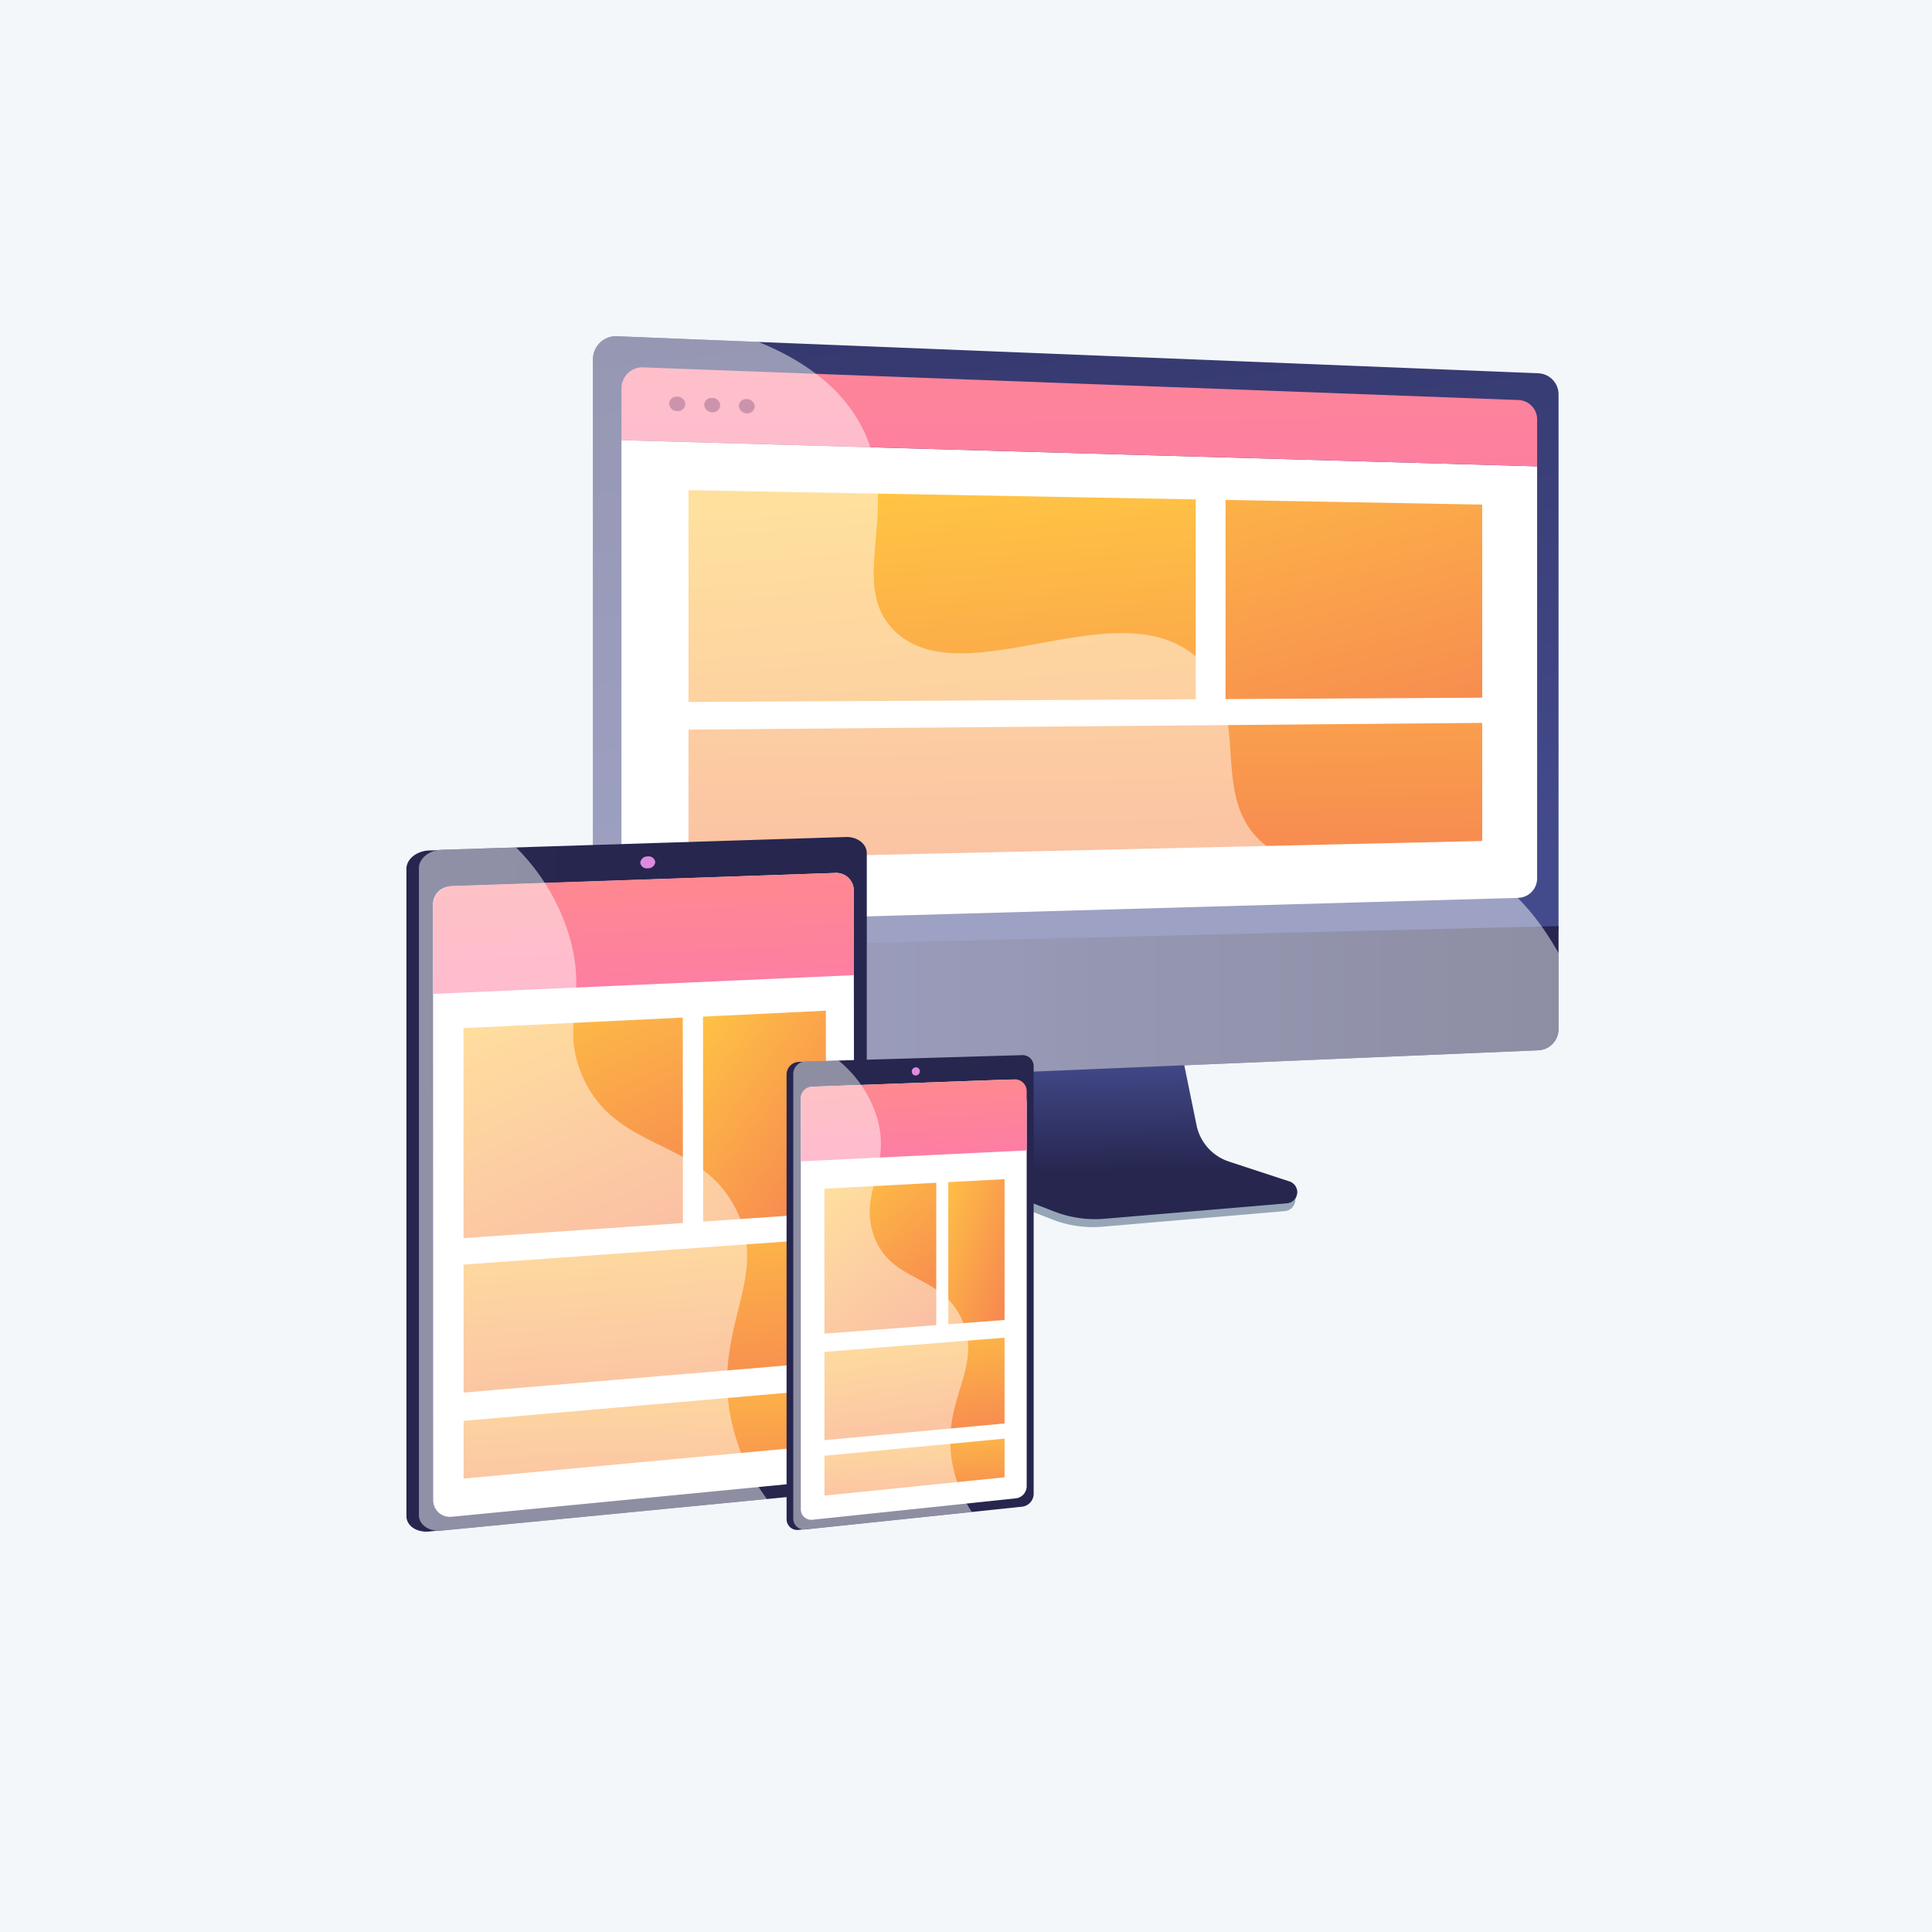
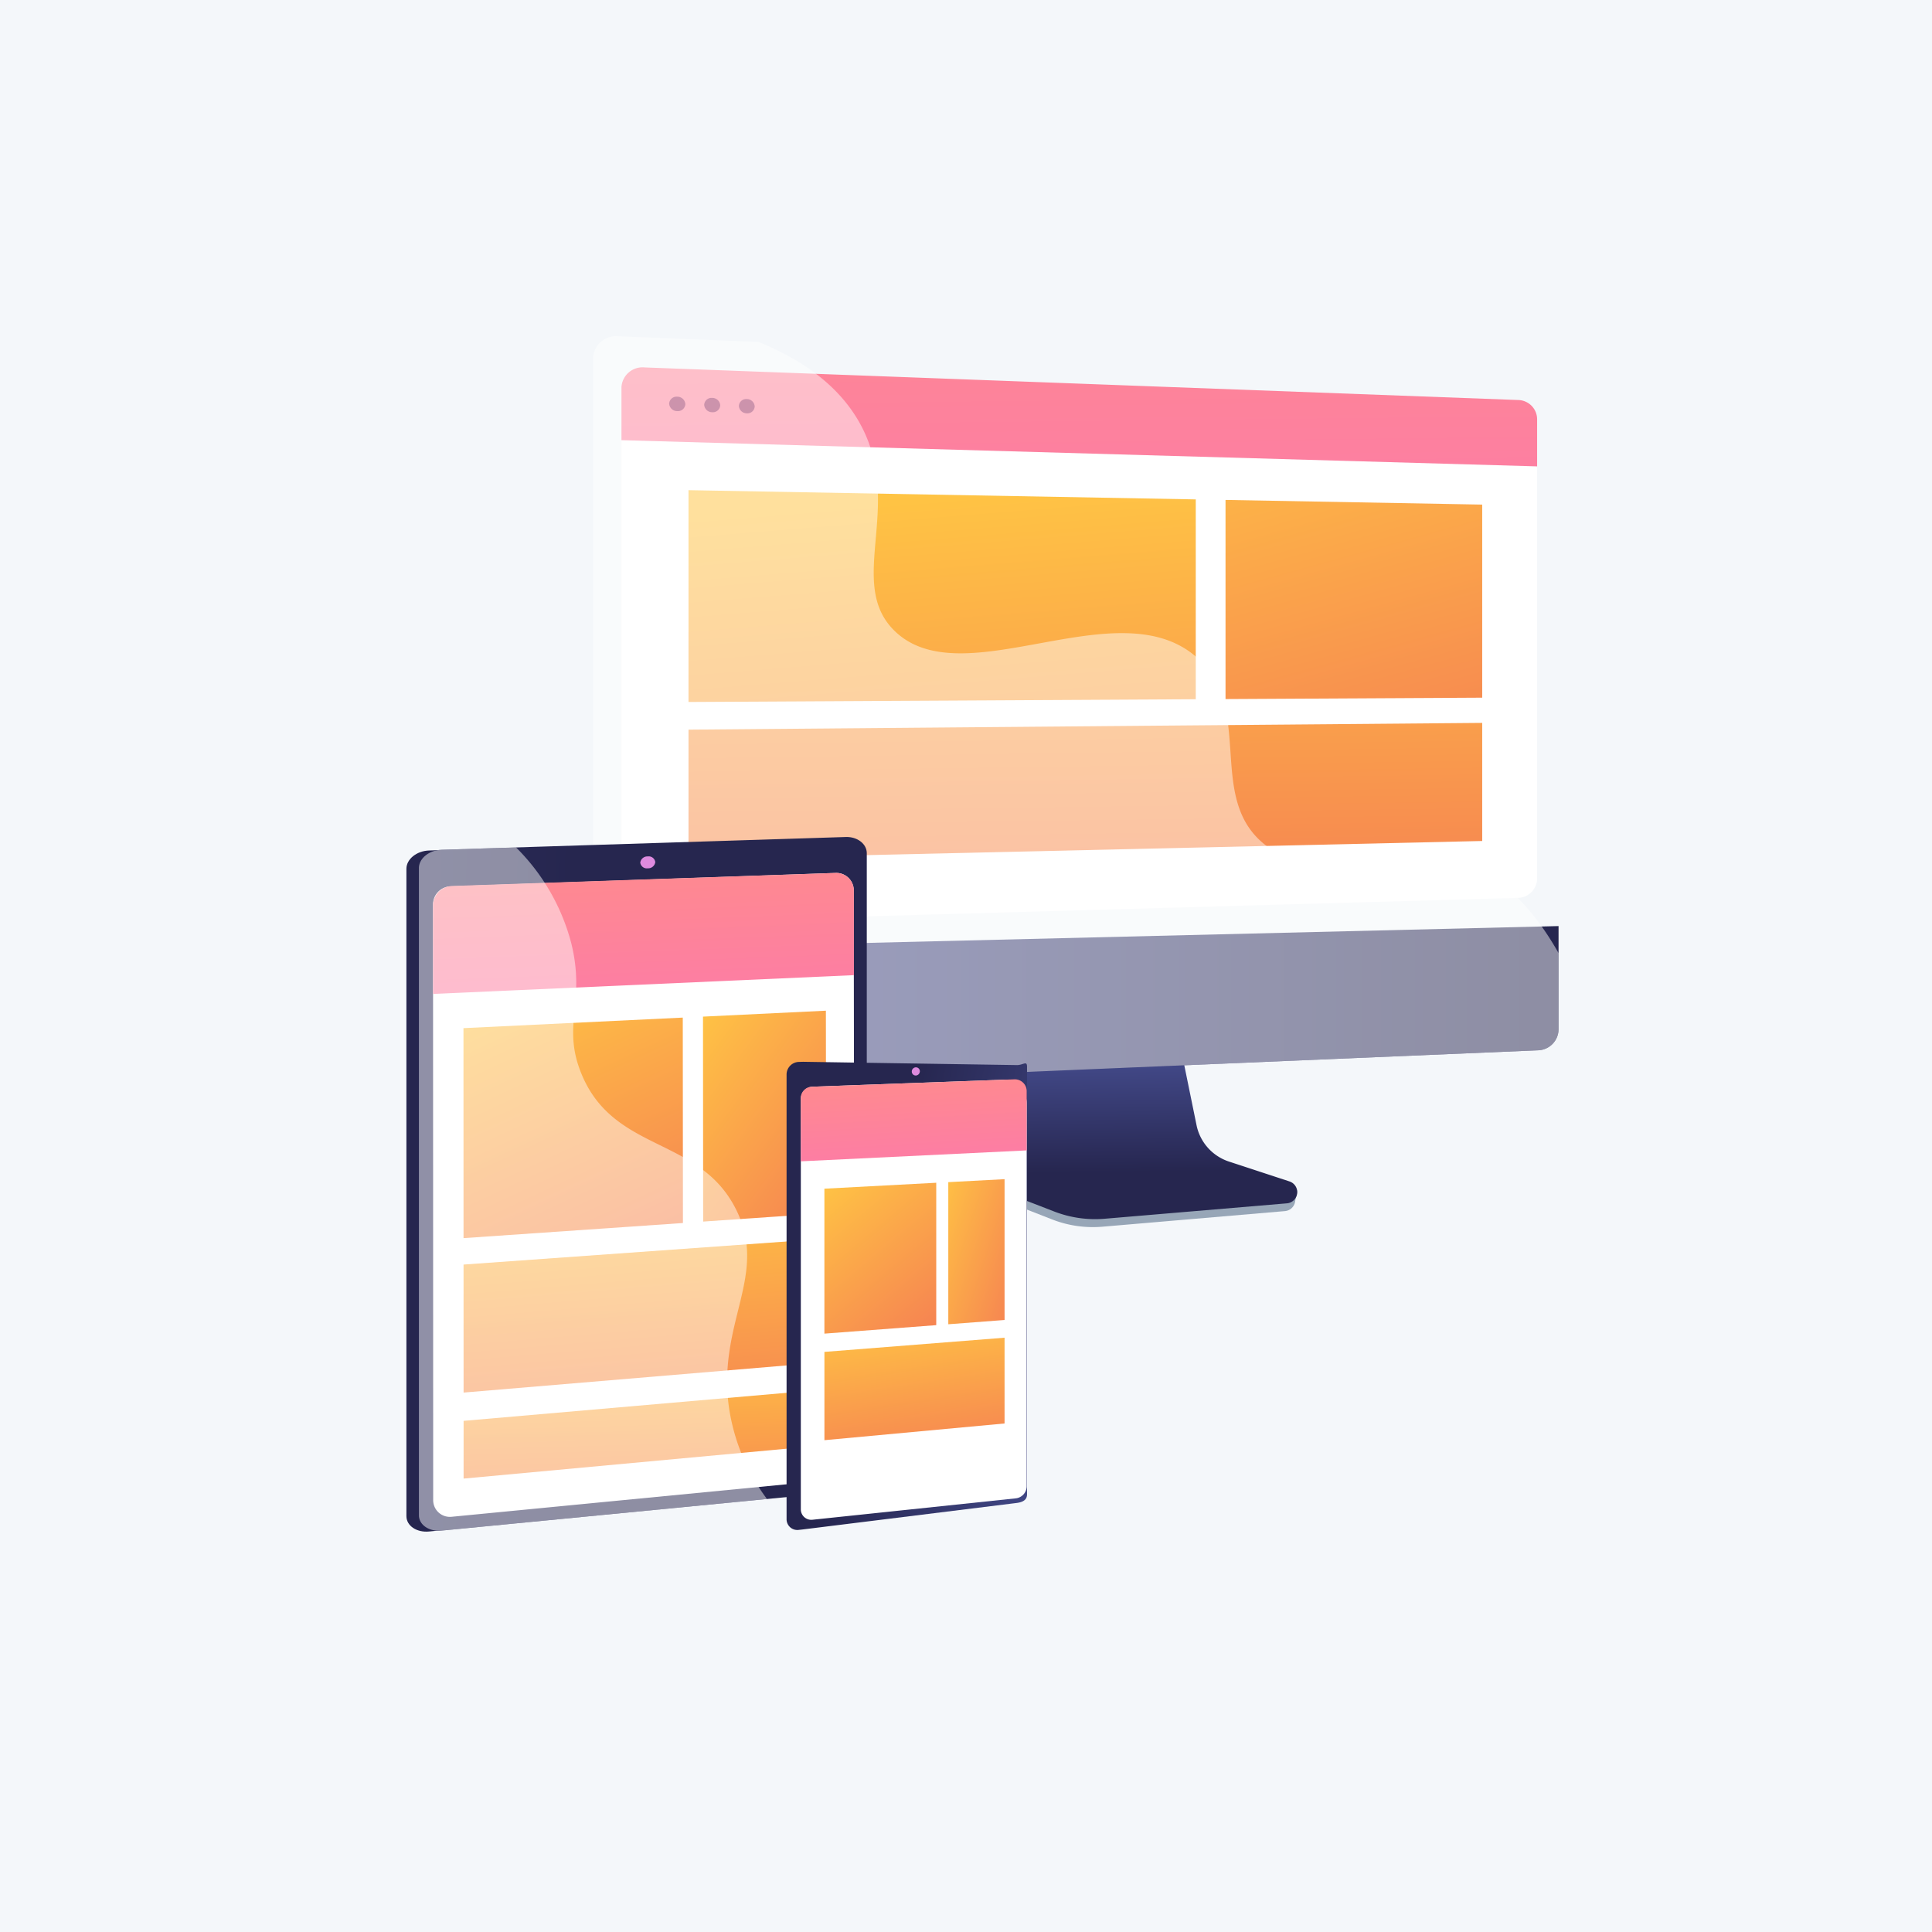
<svg xmlns="http://www.w3.org/2000/svg" xmlns:xlink="http://www.w3.org/1999/xlink" width="293" height="293" viewBox="0 0 293 293">
  <defs>
    <linearGradient id="linear-gradient" x1="0.491" y1="0.225" x2="0.5" y2="0.781" gradientUnits="objectBoundingBox">
      <stop offset="0" stop-color="#444b8c" />
      <stop offset="0.996" stop-color="#26264f" />
    </linearGradient>
    <linearGradient id="linear-gradient-2" x1="0.57" y1="0.933" x2="0.212" y2="-1.046" xlink:href="#linear-gradient" />
    <linearGradient id="linear-gradient-3" x1="0.193" y1="-2.461" x2="0.881" y2="4.375" gradientUnits="objectBoundingBox">
      <stop offset="0" stop-color="#ff9085" />
      <stop offset="1" stop-color="#fb6fbb" />
    </linearGradient>
    <linearGradient id="linear-gradient-4" x1="0" y1="0.5" x2="1" y2="0.5" xlink:href="#linear-gradient" />
    <linearGradient id="linear-gradient-5" x1="0.404" y1="0.025" x2="0.948" y2="2.849" gradientUnits="objectBoundingBox">
      <stop offset="0" stop-color="#ffc444" />
      <stop offset="0.996" stop-color="#f36f56" />
    </linearGradient>
    <linearGradient id="linear-gradient-6" x1="0.07" y1="-0.691" x2="1.061" y2="2.078" xlink:href="#linear-gradient-5" />
    <linearGradient id="linear-gradient-7" x1="0.316" y1="-1.822" x2="0.649" y2="2.379" xlink:href="#linear-gradient-5" />
    <linearGradient id="linear-gradient-8" x1="1.095" y1="0.828" x2="0.375" y2="0.425" xlink:href="#linear-gradient" />
    <linearGradient id="linear-gradient-9" x1="-2.214" y1="0.556" x2="0.344" y2="0.617" xlink:href="#linear-gradient" />
    <linearGradient id="linear-gradient-10" x1="0.202" y1="-0.142" x2="0.953" y2="1.479" xlink:href="#linear-gradient-5" />
    <linearGradient id="linear-gradient-11" x1="0.338" y1="-0.324" x2="0.745" y2="1.753" xlink:href="#linear-gradient-5" />
    <linearGradient id="linear-gradient-12" x1="0.351" y1="-0.563" x2="0.717" y2="2.193" xlink:href="#linear-gradient-3" />
    <linearGradient id="linear-gradient-13" x1="0.384" y1="-0.523" x2="0.678" y2="2.068" xlink:href="#linear-gradient-5" />
    <linearGradient id="linear-gradient-14" x1="0.048" y1="-0.072" x2="1.194" y2="1.378" xlink:href="#linear-gradient-5" />
    <linearGradient id="linear-gradient-15" x1="1.189" y1="0.799" x2="0.354" y2="0.433" xlink:href="#linear-gradient" />
    <linearGradient id="linear-gradient-16" x1="-5.714" y1="0.932" x2="-2.472" y2="0.993" xlink:href="#linear-gradient" />
    <linearGradient id="linear-gradient-17" x1="0.129" y1="-0.095" x2="1.066" y2="1.409" xlink:href="#linear-gradient-5" />
    <linearGradient id="linear-gradient-18" x1="0.31" y1="-0.223" x2="0.789" y2="1.599" xlink:href="#linear-gradient-5" />
    <linearGradient id="linear-gradient-19" x1="0.372" y1="-0.375" x2="0.696" y2="1.842" xlink:href="#linear-gradient-5" />
    <linearGradient id="linear-gradient-20" x1="-0.138" y1="-0.037" x2="1.483" y2="1.326" xlink:href="#linear-gradient-5" />
    <linearGradient id="linear-gradient-21" x1="0.335" y1="-0.43" x2="0.739" y2="1.981" xlink:href="#linear-gradient-3" />
  </defs>
  <g id="Grupo_1481" data-name="Grupo 1481" transform="translate(-2465 -6378)">
    <rect id="Rectángulo_951" data-name="Rectángulo 951" width="293" height="293" transform="translate(2465 6378)" fill="#f4f7fa" />
    <g id="Responsive_web_design" data-name="Responsive web design" transform="translate(1859.153 5741.221)">
      <g id="Grupo_1048" data-name="Grupo 1048" transform="translate(695.781 687.779)">
        <path id="Trazado_1214" data-name="Trazado 1214" d="M1809.953,2109.183a7.425,7.425,0,0,1-4.923-5.59l-3.659-18.11-31.3,1.112-3.852,18.867c-.539,2.642,1.62,5.293,4.107,6.266l13.1,5.124a17.025,17.025,0,0,0,7.656,1.11l27.676-2.368a1.717,1.717,0,0,0,1.552-1.521c.094-.816.661-1.732-.111-1.988Z" transform="translate(-1713.817 -1982.924)" fill="#97a6b7" />
        <path id="Trazado_1215" data-name="Trazado 1215" d="M1823.59,2097.934a7.36,7.36,0,0,1-4.918-5.52l-3.656-17.883-30.538,1.1-3.849,18.629a5.451,5.451,0,0,0,3.372,6.187l13.083,5.06a17.189,17.189,0,0,0,7.649,1.1l27.648-2.338a1.706,1.706,0,0,0,.388-3.321Z" transform="translate(-1727.144 -1972.776)" fill="url(#linear-gradient)" />
-         <path id="Trazado_1216" data-name="Trazado 1216" d="M1199.574,777.746V696.541a3.2,3.2,0,0,0-3.054-3.15l-139.512-5.608a3.5,3.5,0,0,0-3.865,3.26v89.744Z" transform="translate(-1053.143 -687.779)" fill="url(#linear-gradient-2)" />
        <g id="Grupo_1044" data-name="Grupo 1044" transform="translate(4.315 4.72)">
          <path id="Trazado_1217" data-name="Trazado 1217" d="M1111.95,902.472v70.1a3.3,3.3,0,0,0,3.589,3.079l132.406-3.766a2.962,2.962,0,0,0,2.87-2.919V906.446Z" transform="translate(-1111.95 -891.439)" fill="#fff" />
          <path id="Trazado_1218" data-name="Trazado 1218" d="M1250.815,767.117v-7.175a2.933,2.933,0,0,0-2.811-2.884l-132.538-4.945a3.2,3.2,0,0,0-3.516,2.985v8.045Z" transform="translate(-1111.95 -752.11)" fill="url(#linear-gradient-3)" />
          <g id="Grupo_1043" data-name="Grupo 1043" transform="translate(7.231 4.442)">
            <path id="Trazado_1219" data-name="Trazado 1219" d="M1212.95,813.776a1.122,1.122,0,0,1-1.227,1.052,1.214,1.214,0,0,1-1.23-1.133,1.122,1.122,0,0,1,1.23-1.052A1.214,1.214,0,0,1,1212.95,813.776Z" transform="translate(-1210.492 -812.643)" fill="#9d3060" />
            <path id="Trazado_1220" data-name="Trazado 1220" d="M1285.4,816.231a1.111,1.111,0,0,1-1.213,1.046,1.2,1.2,0,0,1-1.216-1.126,1.111,1.111,0,0,1,1.216-1.046A1.2,1.2,0,0,1,1285.4,816.231Z" transform="translate(-1277.654 -814.923)" fill="#9d3060" />
            <path id="Trazado_1221" data-name="Trazado 1221" d="M1357.007,818.657a1.1,1.1,0,0,1-1.2,1.04,1.191,1.191,0,0,1-1.2-1.119,1.1,1.1,0,0,1,1.2-1.04A1.191,1.191,0,0,1,1357.007,818.657Z" transform="translate(-1344.031 -817.178)" fill="#9d3060" />
          </g>
        </g>
        <path id="Trazado_1222" data-name="Trazado 1222" d="M1053.143,1910.343v17.923a3.493,3.493,0,0,0,3.865,3.252l139.512-5.9a3.21,3.21,0,0,0,3.054-3.157v-15.682Z" transform="translate(-1053.143 -1817.334)" fill="url(#linear-gradient-4)" />
        <g id="Grupo_1046" data-name="Grupo 1046" transform="translate(14.481 23.337)">
          <g id="Grupo_1045" data-name="Grupo 1045">
            <path id="Trazado_1223" data-name="Trazado 1223" d="M1327.428,1037.531l-76.93.417v-32.122l76.93,1.4Z" transform="translate(-1250.498 -1005.826)" fill="url(#linear-gradient-5)" />
            <path id="Trazado_1224" data-name="Trazado 1224" d="M2399.362,1056.007l-38.927.211v-30.2l38.927.708Z" transform="translate(-2278.991 -1024.537)" fill="url(#linear-gradient-6)" />
            <path id="Trazado_1225" data-name="Trazado 1225" d="M1370.869,1504.728l-120.37,2.762v-19.649l120.37-1.023Z" transform="translate(-1250.498 -1451.524)" fill="url(#linear-gradient-7)" />
          </g>
        </g>
        <g id="Grupo_1047" data-name="Grupo 1047" transform="translate(0 0)" opacity="0.48" style="mix-blend-mode: soft-light;isolation: isolate">
          <path id="Trazado_1226" data-name="Trazado 1226" d="M1184.464,767.262c-11.458-3.87-20.938,4.024-29.174-2.192-9.286-7.007-1.78-20.469-10.37-28.4-11.932-11.017-35.786,6.069-46.147-4.318-7.123-7.141,1.28-18.574-4.752-30.6-3.067-6.115-8.813-10.283-15.789-13.117l-21.223-.853a3.5,3.5,0,0,0-3.865,3.26V798.71a3.493,3.493,0,0,0,3.865,3.252l139.512-5.9a3.21,3.21,0,0,0,3.054-3.157V781.319C1194.661,772.633,1189.238,768.874,1184.464,767.262Z" transform="translate(-1053.143 -687.779)" fill="#fff" />
        </g>
      </g>
      <g id="Grupo_1053" data-name="Grupo 1053" transform="translate(667.482 763.714)">
        <g id="Grupo_1051" data-name="Grupo 1051" transform="translate(0)">
          <g id="Grupo_1050" data-name="Grupo 1050">
            <path id="Trazado_1227" data-name="Trazado 1227" d="M735.441,1748.111v93.943c0,1.4-1.537,1.817-3.281,1.986l-60.312,6.744-.922.09c-1.892.184-3.444-.867-3.444-2.335v-98.167c0-1.468,1.552-2.718,3.444-2.778l1.251-.04,60.525.2C734.446,1747.7,735.441,1746.706,735.441,1748.111Z" transform="translate(-667.482 -1745.548)" fill="url(#linear-gradient-8)" />
            <path id="Trazado_1228" data-name="Trazado 1228" d="M761.261,1725.1v93.918c0,1.4-1.423,2.692-3.166,2.861l-61.314,5.955c-1.891.184-3.442-.866-3.442-2.334v-98.14c0-1.468,1.551-2.717,3.442-2.777l61.314-1.937C759.838,1722.592,761.261,1723.7,761.261,1725.1Z" transform="translate(-691.442 -1722.645)" fill="url(#linear-gradient-9)" />
            <g id="Grupo_1049" data-name="Grupo 1049" transform="translate(4.039 5.45)">
              <path id="Trazado_1229" data-name="Trazado 1229" d="M725.156,1798.964l58.446-2.04a2.633,2.633,0,0,1,2.724,2.628l.109,86.232a3.141,3.141,0,0,1-2.838,3.131l-58.274,5.654a2.533,2.533,0,0,1-2.777-2.52l-.022-90.359A2.726,2.726,0,0,1,725.156,1798.964Z" transform="translate(-722.525 -1796.923)" fill="#fff" />
              <path id="Trazado_1230" data-name="Trazado 1230" d="M785.412,2097.519l33.26-1.6.024,31.154-33.274,2.29Z" transform="translate(-780.798 -2073.979)" fill="url(#linear-gradient-10)" />
              <path id="Trazado_1231" data-name="Trazado 1231" d="M785.565,2556.74l54.987-3.928.02,18.719-55,4.623Z" transform="translate(-780.939 -2497.347)" fill="url(#linear-gradient-11)" />
              <path id="Trazado_1232" data-name="Trazado 1232" d="M725.391,1798.907l58.184-1.981a2.674,2.674,0,0,1,2.765,2.67l.014,12.83-63.829,2.847,0-13.4A2.97,2.97,0,0,1,725.391,1798.907Z" transform="translate(-722.523 -1796.924)" fill="url(#linear-gradient-12)" />
              <path id="Trazado_1233" data-name="Trazado 1233" d="M785.666,2869.053l55-4.777.009,8.443-55.01,5.09Z" transform="translate(-781.032 -2785.957)" fill="url(#linear-gradient-13)" />
              <path id="Trazado_1234" data-name="Trazado 1234" d="M1280.452,2082.586l18.638-.9.032,30.7-18.645,1.283Z" transform="translate(-1239.513 -2060.794)" fill="url(#linear-gradient-14)" />
            </g>
          </g>
          <path id="Trazado_1235" data-name="Trazado 1235" d="M1153.088,1763.676a1.084,1.084,0,0,1-1.138.939,1,1,0,0,1-1.14-.863,1.084,1.084,0,0,1,1.14-.939A1,1,0,0,1,1153.088,1763.676Z" transform="translate(-1115.345 -1759.865)" fill="#de8bdf" />
        </g>
        <g id="Grupo_1052" data-name="Grupo 1052" transform="translate(1.897 1.582)" opacity="0.48" style="mix-blend-mode: soft-light;isolation: isolate">
          <path id="Trazado_1236" data-name="Trazado 1236" d="M741.441,1799.126c-5.578-11.194-18.615-8.522-23.513-20.73-2.922-7.283.715-10.737-1.475-19.621a31.74,31.74,0,0,0-8.385-14.566l-11.287.356c-1.891.06-3.442,1.31-3.442,2.777v98.14c0,1.468,1.551,2.518,3.442,2.334l49.342-4.792a30.748,30.748,0,0,1-5.781-14C738.593,1816.177,746.4,1809.069,741.441,1799.126Z" transform="translate(-693.339 -1744.208)" fill="#fff" />
        </g>
      </g>
      <g id="Grupo_1059" data-name="Grupo 1059" transform="translate(725.136 796.794)">
        <g id="Grupo_1057" data-name="Grupo 1057" transform="translate(0 0)">
          <g id="Grupo_1056" data-name="Grupo 1056">
            <path id="Trazado_1237" data-name="Trazado 1237" d="M1489.675,2188.054v64.833c0,.97-.829,1.238-1.768,1.336l-32.366,4.007-.493.052a1.629,1.629,0,0,1-1.84-1.641V2189.2a1.911,1.911,0,0,1,1.84-1.888l.669-.02,32.482.5C1489.139,2187.763,1489.675,2187.085,1489.675,2188.054Z" transform="translate(-1453.208 -2186.279)" fill="url(#linear-gradient-15)" />
-             <path id="Trazado_1238" data-name="Trazado 1238" d="M1503.479,2175.183v64.823a1.979,1.979,0,0,1-1.707,1.942l-32.91,3.453a1.628,1.628,0,0,1-1.84-1.64v-67.432a1.91,1.91,0,0,1,1.84-1.888l32.91-.97A1.679,1.679,0,0,1,1503.479,2175.183Z" transform="translate(-1466.008 -2173.47)" fill="url(#linear-gradient-16)" />
            <g id="Grupo_1055" data-name="Grupo 1055" transform="translate(2.156 3.672)">
              <path id="Trazado_1239" data-name="Trazado 1239" d="M1484.384,2225.462l28.786-1.052a3.551,3.551,0,0,1,3.681,3.549l0,58.083a1.858,1.858,0,0,1-1.664,1.848l-30.838,3.246a1.586,1.586,0,0,1-1.751-1.577v-62.24A1.859,1.859,0,0,1,1484.384,2225.462Z" transform="translate(-1482.593 -2224.342)" fill="#fff" />
              <g id="Grupo_1054" data-name="Grupo 1054" transform="translate(3.582 15.142)">
                <path id="Trazado_1240" data-name="Trazado 1240" d="M1531.4,2438.235l16.963-.9v21.594l-16.962,1.287Z" transform="translate(-1531.402 -2436.792)" fill="url(#linear-gradient-17)" />
                <path id="Trazado_1241" data-name="Trazado 1241" d="M1531.407,2759.683l27.32-2.152v13.008l-27.319,2.535Z" transform="translate(-1531.406 -2733.489)" fill="url(#linear-gradient-18)" />
-                 <path id="Trazado_1242" data-name="Trazado 1242" d="M1531.41,2968.667l27.319-2.6v5.864l-27.319,2.775Z" transform="translate(-1531.409 -2926.721)" fill="url(#linear-gradient-19)" />
                <path id="Trazado_1243" data-name="Trazado 1243" d="M1787.428,2430.332l8.535-.451v21.355l-8.534.648Z" transform="translate(-1768.641 -2429.881)" fill="url(#linear-gradient-20)" />
              </g>
              <path id="Trazado_1244" data-name="Trazado 1244" d="M1484.245,2224.64l30.748-1.124a1.792,1.792,0,0,1,1.858,1.792v8.987l-34.257,1.655v-9.6A1.715,1.715,0,0,1,1484.245,2224.64Z" transform="translate(-1482.592 -2223.515)" fill="url(#linear-gradient-21)" />
            </g>
          </g>
          <path id="Trazado_1245" data-name="Trazado 1245" d="M1713.226,2199.315a.64.64,0,0,1-.611.64.593.593,0,0,1-.612-.6.64.64,0,0,1,.612-.64A.593.593,0,0,1,1713.226,2199.315Z" transform="translate(-1693.014 -2196.862)" fill="#de8bdf" />
        </g>
        <g id="Grupo_1058" data-name="Grupo 1058" transform="translate(1.014 0.823)" opacity="0.48" style="mix-blend-mode: soft-light;isolation: isolate">
-           <path id="Trazado_1246" data-name="Trazado 1246" d="M1492.78,2224.4c-3-7.55-11.1-5.766-13.62-13.4-2.058-6.228,2.52-9.878.728-17.09a17.97,17.97,0,0,0-6.01-9.227l-5.016.148a1.91,1.91,0,0,0-1.84,1.887v67.431a1.628,1.628,0,0,0,1.84,1.64l25.231-2.647a20.159,20.159,0,0,1-3.126-8.531C1489.921,2235.8,1495.531,2231.321,1492.78,2224.4Z" transform="translate(-1467.022 -2184.69)" fill="#fff" />
-         </g>
+           </g>
      </g>
    </g>
  </g>
</svg>